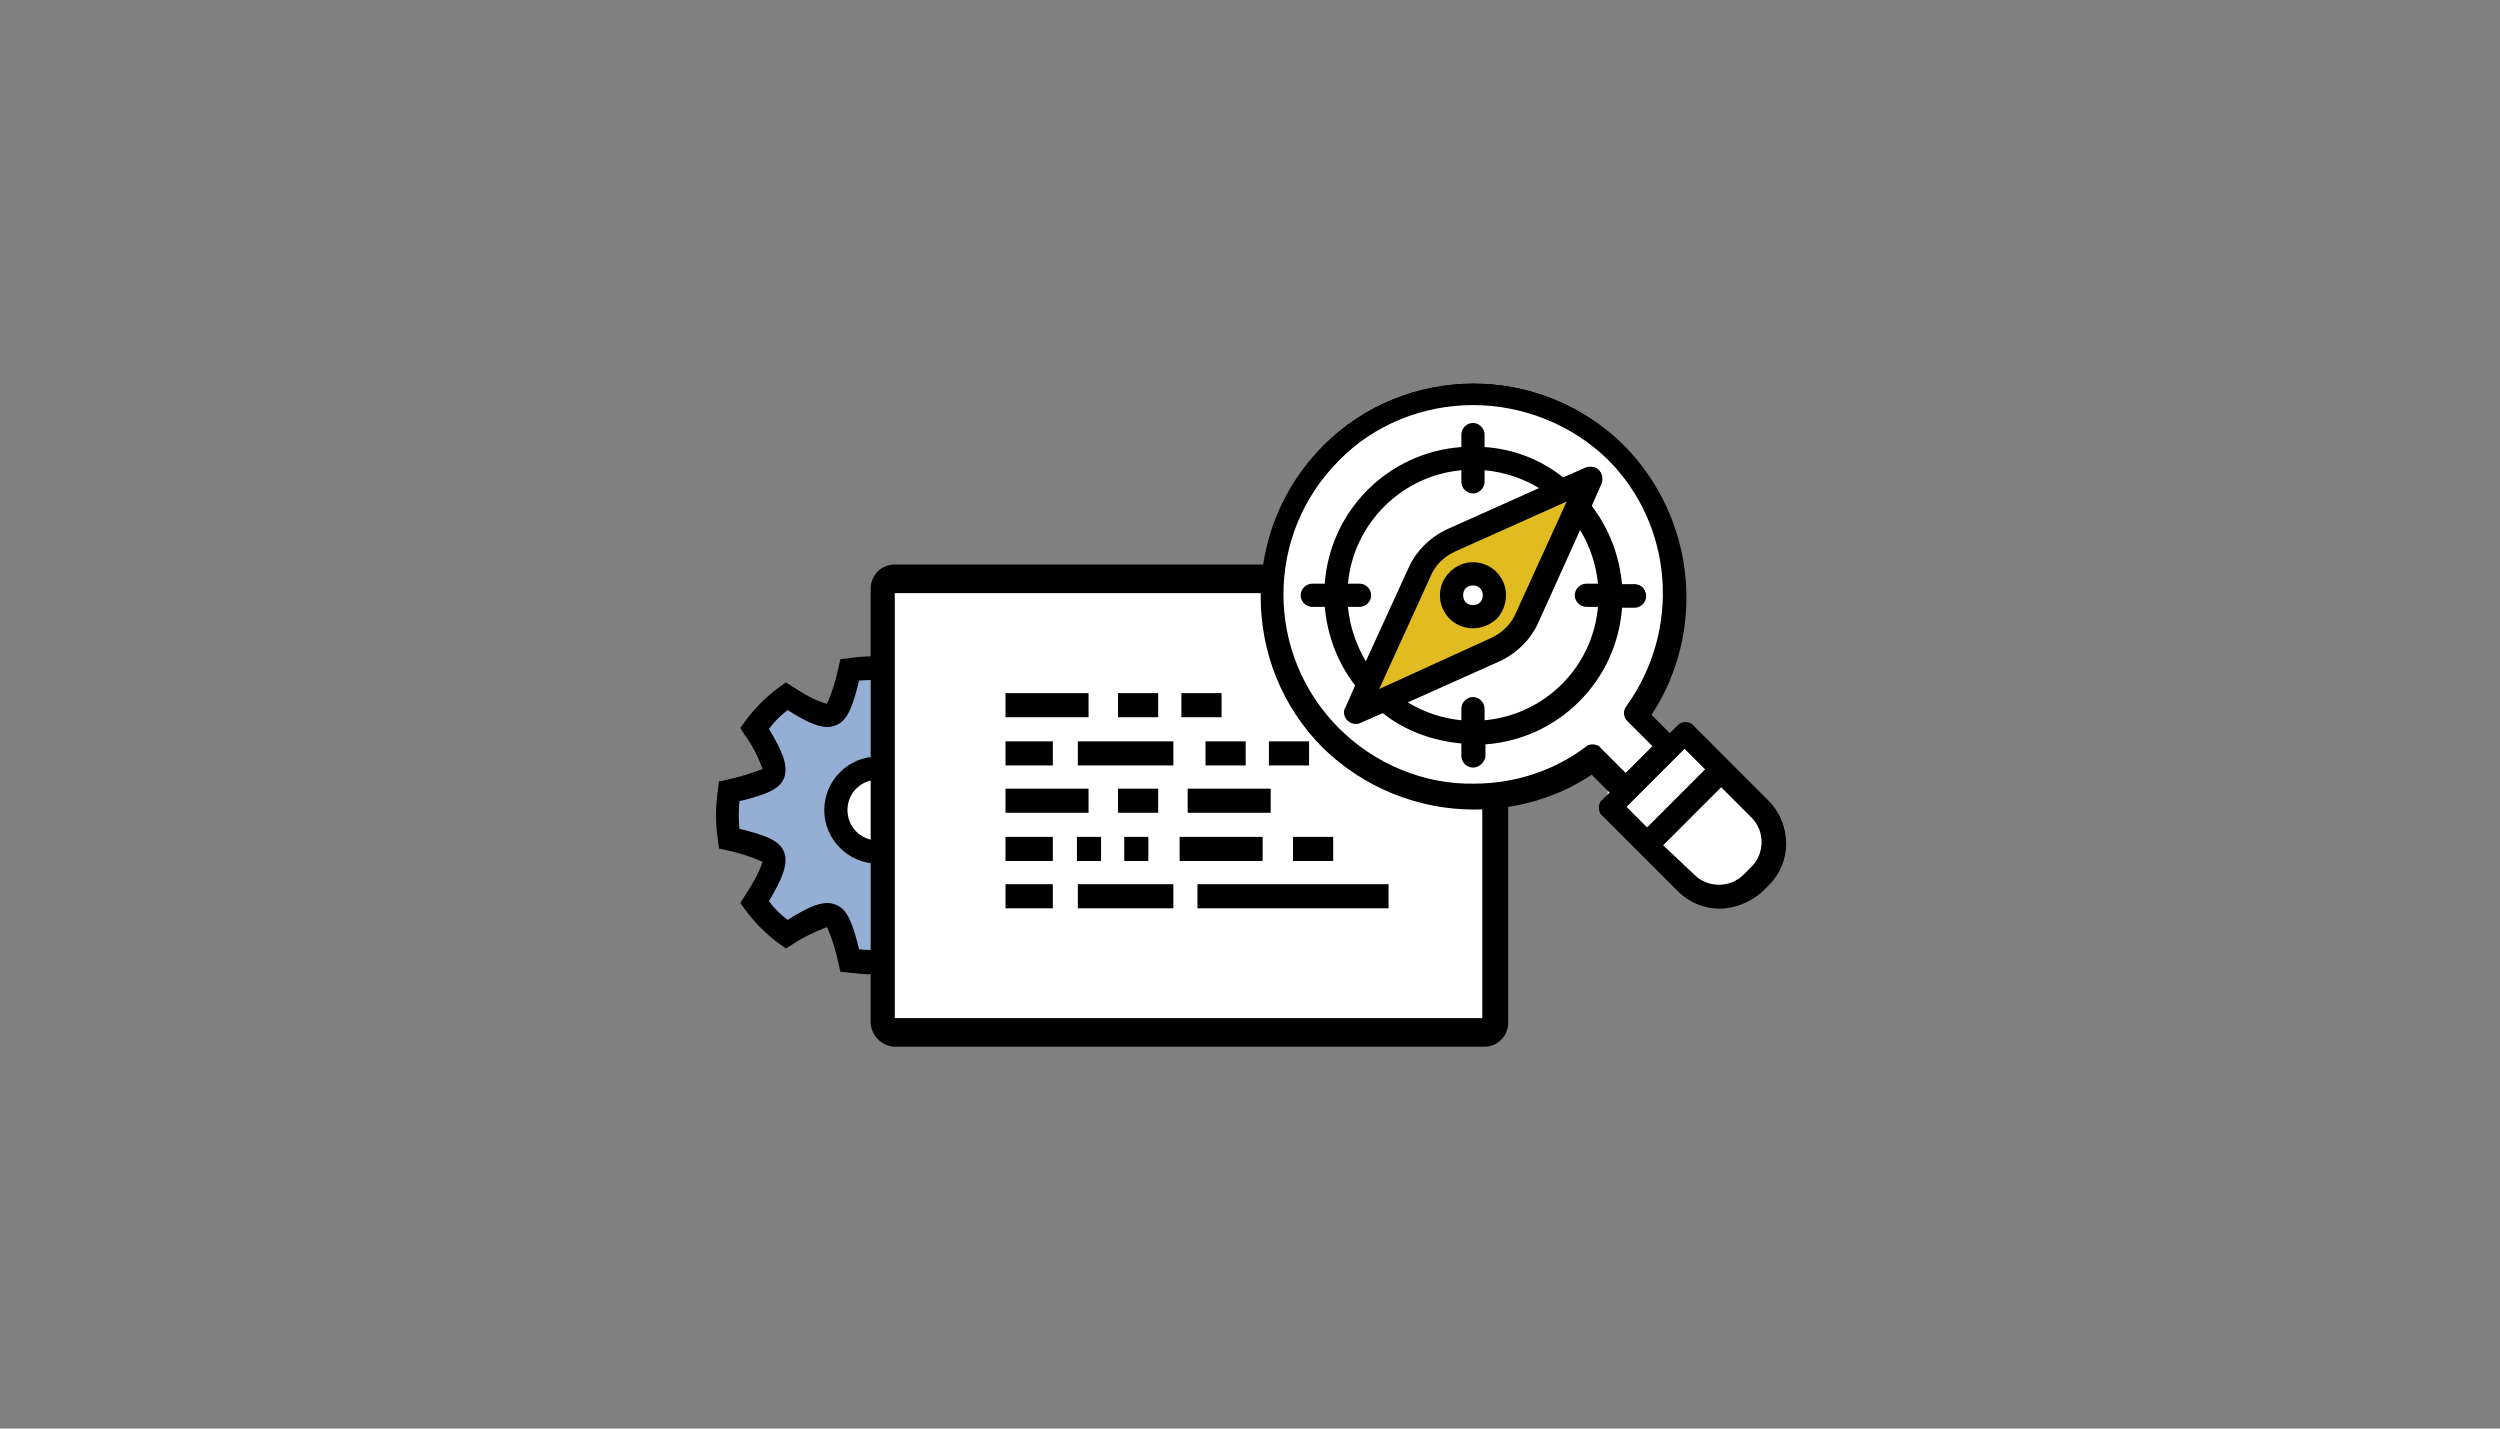
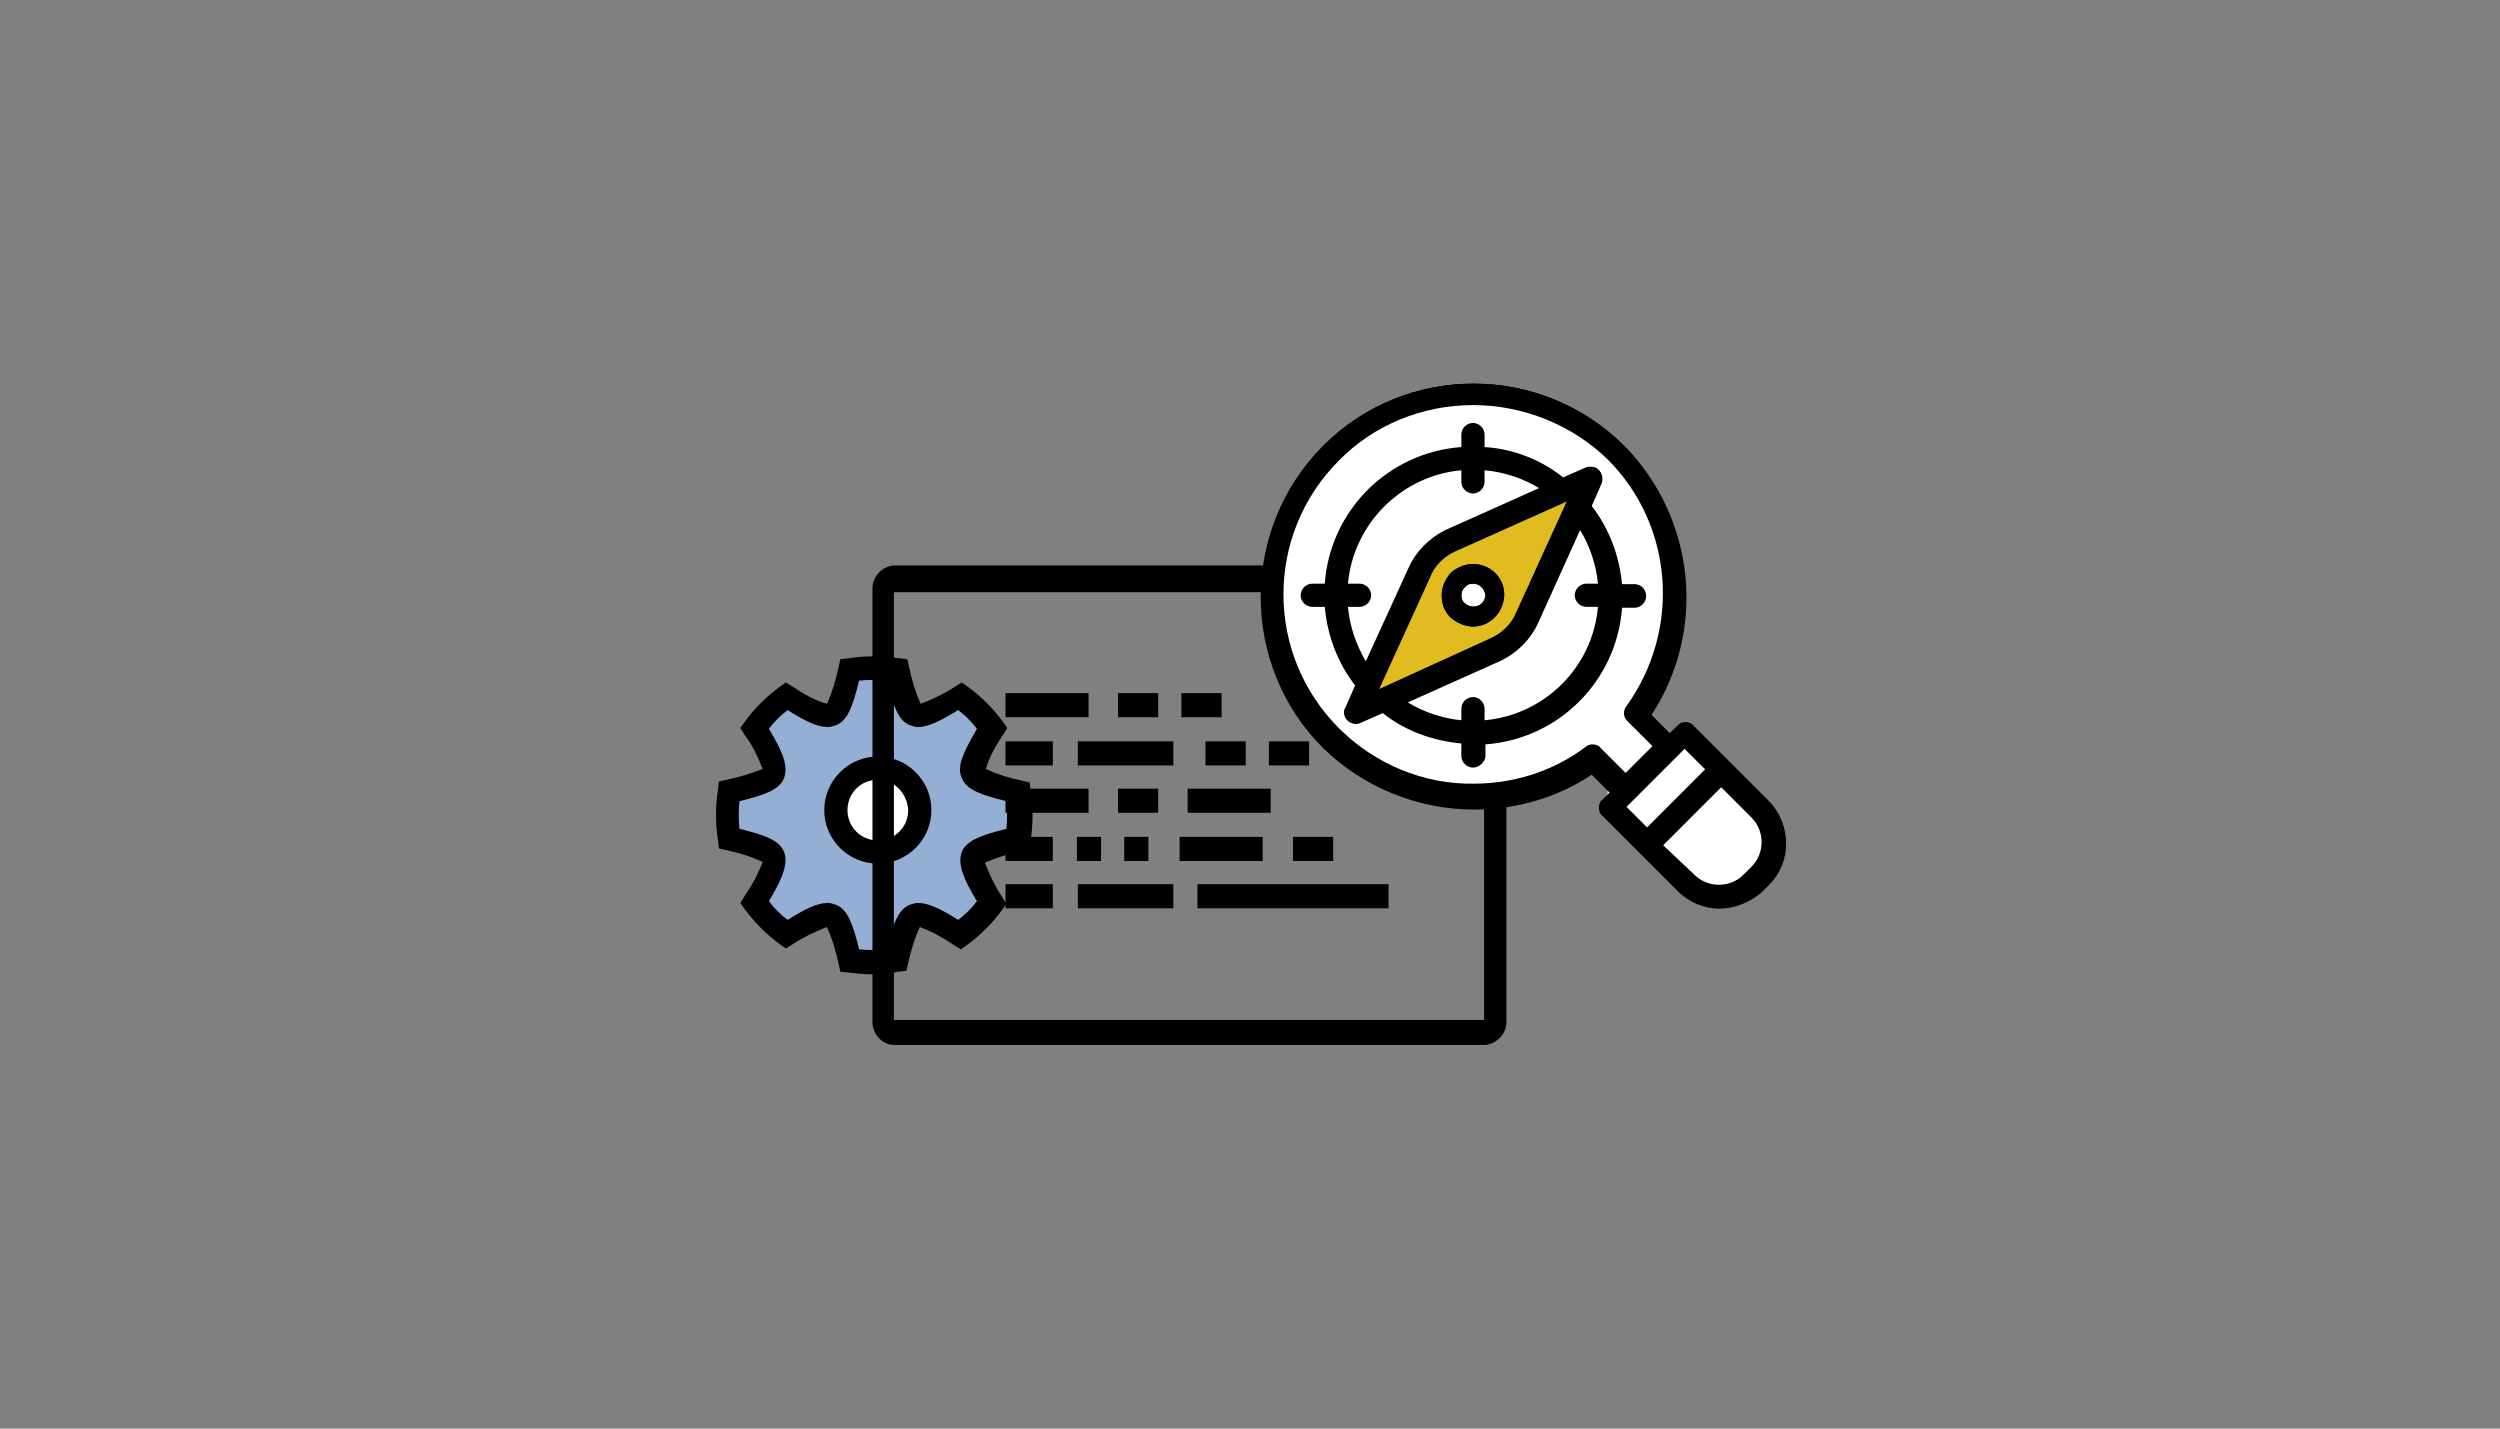
<svg xmlns="http://www.w3.org/2000/svg" version="1.1" id="Layer_1" x="0px" y="0px" viewBox="0 0 280 160" style="enable-background:new 0 0 280 160;" xml:space="preserve">
  <rect x="0" y="0" width="280" height="160" fill="#808080" stroke="none" />
  <style type="text/css">
	.st0{fill:#FFFFFF;}
	.st1{fill:#95AED3;}
	.st2{fill:#E0BC20;}
</style>
  <g id="Group_1156" transform="translate(-389.883 -3323.47)">
    <path id="Fill_5" class="st0" d="M487.8,3411.3c0,2.9-2.4,5.3-5.3,5.3c-2.9,0-5.3-2.4-5.3-5.3c0-2.9,2.4-5.3,5.3-5.3   C485.4,3406,487.8,3408.4,487.8,3411.3C487.8,3411.3,487.8,3411.3,487.8,3411.3" />
    <path id="Path_1488" class="st1" d="M498.9,3419.4c0.4-0.9,2.6-1.5,5-2c0.3-1.7,0.3-3.5,0-5.3c-2.4-0.6-4.6-1.1-5-2   c-0.4-0.9,0.8-3,2.1-5c-1-1.4-2.2-2.6-3.6-3.6c-2.1,1.3-4.1,2.5-5,2.1c-0.9-0.4-1.5-2.6-2-5c-1.7-0.3-3.5-0.3-5.3,0   c-0.6,2.4-1.1,4.6-2,5c-0.9,0.4-3-0.8-5-2.1c-1.4,1-2.6,2.2-3.6,3.6c1.3,2.1,2.5,4.1,2.1,5c-0.4,0.9-2.6,1.5-5,2   c-0.3,1.7-0.3,3.5,0,5.3c2.4,0.6,4.6,1.1,5,2c0.4,0.9-0.8,3-2.1,5c1,1.4,2.2,2.6,3.6,3.6c2.1-1.3,4.1-2.5,5-2.1   c0.9,0.4,1.5,2.6,2,5c1.7,0.3,3.5,0.3,5.3,0c0.6-2.4,1.1-4.6,2-5c0.9-0.4,3,0.8,5,2.1c1.4-1,2.6-2.2,3.6-3.6   C499.7,3422.4,498.5,3420.3,498.9,3419.4" />
    <path id="Path_1489" d="M487.7,3432.6c-1,0-1.9-0.1-2.8-0.2l-0.9-0.1l-0.2-0.9c-0.3-1.4-0.7-2.8-1.3-4.1c-1.3,0.5-2.6,1.1-3.8,1.9   l-0.8,0.5l-0.7-0.5c-1.5-1.1-2.8-2.4-3.9-3.9l-0.5-0.7l0.5-0.8c0.8-1.2,1.5-2.4,2-3.8c-1.3-0.6-2.6-1-4-1.3l0,0l-0.9-0.2l-0.1-0.9   c-0.3-1.9-0.3-3.8,0-5.7l0.1-0.9l0.9-0.2l0,0c1.4-0.3,2.7-0.7,4-1.2c-0.5-1.3-1.1-2.6-2-3.8l-0.5-0.8l0.5-0.7   c1.1-1.5,2.4-2.8,3.9-3.9l0.7-0.5l0.8,0.5c1.2,0.8,2.4,1.5,3.8,1.9c0.6-1.3,1-2.7,1.3-4.1l0.2-0.9l0.9-0.1c1.9-0.3,3.8-0.3,5.7,0   l0.9,0.1l0.2,0.9c0.3,1.4,0.7,2.8,1.3,4.1c1.3-0.5,2.6-1.1,3.8-1.9l0.8-0.5l0.7,0.5c1.5,1.1,2.8,2.4,3.9,3.9l0.5,0.7l-0.5,0.8l0,0   c-0.8,1.2-1.5,2.4-1.9,3.8c1.3,0.6,2.6,1,4,1.3l0,0l0.9,0.2l0.1,0.9c0.3,1.9,0.3,3.8,0,5.7l-0.1,0.9l-0.9,0.2   c-1.4,0.3-2.8,0.7-4.1,1.3c0.5,1.3,1.1,2.6,1.9,3.8v0l0.5,0.8l-0.5,0.7c-1.1,1.5-2.4,2.8-3.9,3.9l-0.7,0.5l-0.8-0.5   c-1.2-0.8-2.4-1.5-3.8-2c-0.6,1.3-1,2.7-1.3,4l-0.2,0.9l-0.9,0.1C489.6,3432.5,488.6,3432.6,487.7,3432.6z M482.6,3424.6   c0.3,0,0.6,0.1,0.9,0.2c1.3,0.5,1.9,2.1,2.6,5c1,0.1,2.1,0.1,3.1,0c0.7-2.9,1.3-4.5,2.6-5c0.3-0.1,0.6-0.2,0.9-0.2   c1.2,0,2.6,0.7,4.5,1.9c0.8-0.6,1.5-1.3,2.1-2.1c-1.5-2.5-2.2-4.1-1.7-5.5c0.5-1.3,2.2-1.9,5-2.6c0.1-1,0.1-2.1,0-3.1   c-2.9-0.7-4.5-1.3-5-2.6c-0.6-1.3,0.2-2.9,1.7-5.5c-0.6-0.8-1.3-1.5-2.1-2.1c-1.8,1.1-3.3,1.9-4.5,1.9c-0.3,0-0.6-0.1-0.9-0.2   c-1.3-0.5-1.9-2.2-2.6-5c-1-0.1-2.1-0.1-3.1,0c-0.7,2.9-1.3,4.5-2.6,5c-0.3,0.1-0.6,0.2-0.9,0.2c-1.2,0-2.6-0.7-4.5-1.9   c-0.8,0.6-1.5,1.3-2.1,2.1c1.5,2.5,2.2,4.1,1.7,5.5c-0.5,1.3-2.1,1.9-5,2.6c-0.1,1-0.1,2.1,0,3.1c2.9,0.7,4.5,1.3,5,2.6   c0.5,1.3-0.2,3-1.7,5.5c0.6,0.8,1.3,1.5,2.1,2.1C480,3425.3,481.4,3424.6,482.6,3424.6L482.6,3424.6z" />
    <path id="Path_1490" class="st0" d="M492.9,3414.2c0,2.6-2.1,4.7-4.7,4.7c-2.6,0-4.7-2.1-4.7-4.7c0-2.6,2.1-4.7,4.7-4.7l0,0   C490.8,3409.5,492.9,3411.6,492.9,3414.2" />
    <path id="Path_1491" d="M488.2,3420.2c-3.3,0-6-2.7-6-6c0-3.3,2.7-6,6-6c3.3,0,6,2.7,6,6l0,0   C494.2,3417.5,491.5,3420.2,488.2,3420.2z M488.2,3410.8c-1.9,0-3.4,1.5-3.4,3.4c0,1.9,1.5,3.4,3.4,3.4c1.9,0,3.4-1.5,3.4-3.4l0,0   l0,0C491.5,3412.3,490,3410.8,488.2,3410.8z" />
-     <path id="Path_1492" class="st0" d="M489.9,3439.1c-0.7-0.1-1.2-0.7-1.1-1.3v-48.1c-0.1-0.7,0.4-1.3,1.1-1.3h66.3   c0.7,0.1,1.2,0.7,1.1,1.3v48.1c0.1,0.7-0.4,1.3-1.1,1.3H489.9z" />
-     <path id="Path_1493" d="M489.9,3440.7c-1.5-0.2-2.6-1.5-2.5-3v-48.1c-0.1-1.5,1-2.8,2.5-2.9h66.4c1.5,0.2,2.6,1.5,2.5,3v48.1   c0.1,1.5-1,2.8-2.5,2.9L489.9,3440.7L489.9,3440.7z M555.9,3437.5v-47.6h-65.8v47.6H555.9z" />
    <path id="Path_1494" d="M489.9,3440.5c-1.4-0.1-2.4-1.4-2.3-2.8v-48.1c-0.1-1.4,0.9-2.6,2.3-2.8h66.4c1.4,0.1,2.4,1.4,2.3,2.8v48.1   c0.1,1.4-0.9,2.6-2.3,2.8H489.9L489.9,3440.5z M556.1,3437.7v-47.9H490v47.9L556.1,3437.7z" />
    <path id="Path_1495" d="M556.2,3440.4h-66.3c-1.3-0.1-2.3-1.3-2.2-2.7v-48.1c-0.1-1.3,0.9-2.5,2.2-2.7h66.3   c1.3,0.1,2.3,1.3,2.2,2.7v48.1C558.5,3439.1,557.6,3440.3,556.2,3440.4z M489.9,3389.7v48.1h66.3v-48.1H489.9z" />
    <path id="Path_1496" d="M524,3425.2v-2.7h21.4v2.7H524z M510.6,3425.2v-2.7h10.7v2.7H510.6z M502.5,3425.2v-2.7h5.3v2.7H502.5z    M534.7,3419.9v-2.7h4.5v2.7H534.7z M522,3419.9v-2.7h9.3v2.7H522z M515.8,3419.9v-2.7h2.7v2.7H515.8z M510.5,3419.9v-2.7h2.7v2.7   H510.5z M502.5,3419.9v-2.7h5.3v2.7H502.5z M522.9,3414.5v-2.7h9.3v2.7L522.9,3414.5z M515.1,3414.5v-2.7h4.5v2.7L515.1,3414.5z    M502.5,3414.5v-2.7h9.3v2.7L502.5,3414.5z M532,3409.2v-2.7h4.5v2.7H532z M524.9,3409.2v-2.7h4.5v2.7H524.9z M510.6,3409.2v-2.7   h10.7v2.7H510.6z M502.5,3409.2v-2.7h5.3v2.7H502.5z M522.2,3403.8v-2.7h4.5v2.7H522.2z M515.1,3403.8v-2.7h4.5v2.7H515.1z    M502.5,3403.8v-2.7h9.3v2.7H502.5z" />
    <g id="Group_1159" transform="translate(-957.045 2725.039)">
      <g id="nuri">
        <path id="Path_1648" class="st0" d="M1543.2,689.8c-2.1-2.5-4.6-4.8-6.9-7.1c-0.8-0.8-2-1.1-3.1-0.9c-0.6-0.9-1.3-1.7-1.8-2.5     c-0.2-0.3-0.4-0.5-0.6-0.7c5.3-9.7,4.5-22.1-3.3-30.5c-8.9-9.5-22.2-5.5-31.4,1.2c-1,0.7-1.6,1.8-1.6,3.1     c-6.6,7.9-6.3,18.6,0.2,25.6c-0.1,1.3,0.4,2.5,1.4,3.3c6.5,5.1,15.1,6.8,23.1,4.6c2.3-0.5,4.3-1.7,6-3.3c0.1,0.1,0.1,0.2,0.2,0.3     c0.6,0.9,1.2,1.7,1.8,2.6l0.2,0.3c-1,1.9-0.3,4.7,2,5.2c0.2,0,0.3,0.1,0.5,0.1c0.1,0.2,0.3,0.3,0.4,0.5c3,2.7,8.9,10,13.2,5.1     C1545.4,694.5,1544.8,691.8,1543.2,689.8z" />
        <path id="Path_1649" class="st2" d="M1522.7,654.4c-0.8-0.6-1.9-0.5-2.6,0.2c-0.4,0.4-0.8,0.8-1.1,1.3c-0.4,0.2-0.9,0.4-1.4,0.5     c-1.1,0.2-2.3,0.5-3.4,0.9c-2.3,0.9-4.3,2.2-6.1,3.9c-3.5,3.5-5.2,8.3-6.8,12.9c-0.8,2.4,3,3.5,3.9,1.1c0.1-0.3,0.2-0.7,0.3-1     c0.3,0.1,0.6,0.1,0.9,0l4.6-1.5c0.8-0.3,1.4-1,1.4-1.9c1.1-0.1,2.1-0.4,3.1-0.9c2-1.3,3-3.7,2.6-6c0.6-0.3,1-0.7,1.4-1.2     c0.8-1.2,1.6-2.5,2.2-3.8c0.6-0.5,1.1-1,1.4-1.7C1523.7,656.1,1523.5,655,1522.7,654.4z M1514.3,665.4c-0.4,1-1.3,1.3-2.3,1.4     c-0.7,0.1-1.4,0.2-2.1,0.4l0,0l-0.6-0.6c-0.1-0.1-0.1-0.1-0.2-0.2c0.7-1.2,1.6-2.2,2.6-3.1c0.4-0.3,0.8-0.7,1.3-1     c0,0.1,0.1,0.2,0.1,0.2c0.1,0.1,0.2,0.3,0.3,0.4l0,0c0,0,0.1,0.1,0.1,0.1c0.1,0.1,0.2,0.2,0.3,0.3     C1514.3,663.9,1514.5,664.7,1514.3,665.4z" />
      </g>
      <g id="レイヤー_1">
        <g id="Group_1158">
          <path id="Path_1650" d="M1539.5,700.2c-1.7,0-3.4-0.7-4.6-1.9l-8.5-8.5c-0.3-0.2-0.4-0.6-0.4-0.9c0-0.3,0.1-0.7,0.4-0.9l0.8-0.8      l-2-2c-3.9,2.6-8.5,3.9-13.2,3.9c-6.3,0-12.4-2.5-16.9-6.9c-9.3-9.3-9.3-24.5,0-33.8c9.3-9.3,24.5-9.3,33.8,0      c7.9,8.1,9.2,20.6,3,30.1l2.1,2.1l0.8-0.8c0.2-0.3,0.6-0.4,0.9-0.4c0.4,0,0.7,0.1,0.9,0.4l8.5,8.5c2.5,2.6,2.5,6.7,0,9.2      l-0.9,0.9C1542.9,699.5,1541.2,700.2,1539.5,700.2z M1536.7,696.4c1.5,1.5,4,1.5,5.5,0c0,0,0,0,0,0l0.9-0.9c1.5-1.5,1.5-4,0-5.5      l-3.4-3.4l-6.5,6.5L1536.7,696.4z M1531.4,691.1l6.5-6.5l-2.3-2.3l-0.8,0.8l-4.9,4.9l-0.8,0.8L1531.4,691.1z M1511.9,643.8      c-5.6,0-11.1,2.2-15,6.2c-8.3,8.3-8.3,21.7,0,30c4,4,9.5,6.3,15.1,6.2c4.5,0,8.9-1.4,12.5-4.1c0.2-0.2,0.5-0.3,0.8-0.3      c0.3,0,0.7,0.1,0.9,0.4l2.8,2.8l3-3l-2.8-2.8c-0.5-0.5-0.5-1.2-0.1-1.7c6.1-8.5,5.3-20.2-2.1-27.6      C1523,646,1517.5,643.8,1511.9,643.8L1511.9,643.8z" />
          <path id="Path_1651" d="M1539.5,699.9c-1.7,0-3.3-0.7-4.5-1.8l-8.5-8.5c-0.2-0.2-0.3-0.5-0.3-0.8c0-0.3,0.1-0.6,0.3-0.8l1-1      l-2.3-2.3c-3.9,2.6-8.5,4-13.2,4c-6.3,0-12.3-2.5-16.8-6.9c-9.3-9.2-9.3-24.2,0-33.5c4.4-4.4,10.5-6.9,16.8-6.9      c6.3,0,12.3,2.5,16.7,6.9c7.9,8.1,9.1,20.5,2.9,30l2.3,2.3l1-0.9c0.2-0.2,0.5-0.3,0.8-0.3c0.3,0,0.6,0.1,0.8,0.3l8.5,8.5      c2.5,2.5,2.5,6.5,0,8.9l-0.9,0.9C1542.8,699.3,1541.2,699.9,1539.5,699.9z M1536.6,696.5c1.6,1.6,4.2,1.6,5.8,0c0,0,0,0,0,0      l0.9-0.9c1.6-1.6,1.6-4.2,0-5.9l-3.6-3.6l-6.8,6.8L1536.6,696.5z M1531.4,691.4l6.8-6.8l-2.6-2.6l-1,1l-4.9,4.9l-1,0.9      L1531.4,691.4z M1511.9,643.6c-5.7,0-11.2,2.2-15.2,6.3c-8.4,8.4-8.4,21.9-0.1,30.3c4,4.1,9.5,6.3,15.3,6.3l0,0      c4.6,0,9-1.4,12.7-4.1c0.2-0.1,0.4-0.2,0.7-0.2c0.3,0,0.6,0.1,0.8,0.3l3,3l3.3-3.3l-3-3c-0.4-0.4-0.4-1-0.1-1.4      c6.2-8.6,5.3-20.4-2.1-27.9C1523.1,645.9,1517.6,643.6,1511.9,643.6L1511.9,643.6z" />
          <path id="Path_1652" d="M1539.5,699.9c-1.7,0-3.3-0.7-4.5-1.8l-8.5-8.5c-0.2-0.2-0.3-0.5-0.3-0.8c0-0.3,0.1-0.6,0.3-0.8l1-1      l-2.3-2.3c-3.9,2.6-8.5,4-13.2,4c-6.3,0-12.3-2.5-16.8-6.9c-9.2-9.2-9.2-24.2,0-33.5c9.2-9.2,24.2-9.2,33.5,0l0,0      c7.9,8.1,9.1,20.5,2.9,30l2.3,2.3l1-1c0.2-0.2,0.5-0.3,0.8-0.3c0.3,0,0.6,0.1,0.8,0.3l8.5,8.5c2.5,2.5,2.5,6.5,0,8.9l-0.9,0.9      C1542.8,699.3,1541.2,699.9,1539.5,699.9z M1536.6,696.5c1.6,1.6,4.2,1.6,5.8,0c0,0,0,0,0,0l0.9-0.9c1.6-1.6,1.6-4.2,0-5.9      l-3.6-3.6l-6.8,6.8L1536.6,696.5z M1531.4,691.4l6.8-6.8l-2.6-2.6l-1,1l-4.9,4.9l-1,0.9L1531.4,691.4z M1511.9,643.6      c-5.7,0-11.2,2.2-15.2,6.3c-8.4,8.4-8.4,22-0.1,30.3c4,4.1,9.6,6.3,15.3,6.3l0,0c4.6,0,9-1.4,12.7-4.1c0.2-0.1,0.4-0.2,0.7-0.2      c0.3,0,0.6,0.1,0.8,0.3l3,3l3.3-3.3l-3-3c-0.4-0.4-0.4-1-0.1-1.4c6.2-8.6,5.3-20.4-2.1-27.9      C1523.1,645.8,1517.6,643.6,1511.9,643.6L1511.9,643.6z" />
          <path id="Path_1653" d="M1544.8,688.4l-4.4-4.4l-4.2-4.2c-0.2-0.2-0.4-0.3-0.6-0.3c-0.2,0-0.5,0.1-0.6,0.3l-1.1,1.1l-2.6-2.6      c6.3-9.3,5.2-21.8-2.8-29.8c-9.2-9.2-24-9.2-33.2,0c-9.1,9.2-9.1,24.1,0.1,33.2c8,7.9,20.4,9.1,29.7,2.8l2.6,2.6l-1.1,1.1      c-0.2,0.2-0.3,0.4-0.3,0.6c0,0.2,0.1,0.5,0.3,0.6l8.5,8.5c2.4,2.4,6.3,2.4,8.6,0l0.9-0.9      C1547.1,694.6,1547.1,690.8,1544.8,688.4L1544.8,688.4z M1525.9,682.7c-0.3-0.3-0.8-0.3-1.1-0.1c-9.7,7.1-23.3,5-30.3-4.7      c-6.3-8.6-5.4-20.6,2.2-28.2c8.5-8.5,22.2-8.5,30.7,0c7.5,7.6,8.4,19.5,2.2,28.2c-0.3,0.4-0.2,0.8,0.1,1.1l3.1,3.1l-3.6,3.6      L1525.9,682.7z M1529.6,687.7l4.9-4.9l1.1-1.1l2.9,2.9l-7.1,7.1l-2.9-2.9L1529.6,687.7z M1543.5,695.8l-0.9,0.9      c-1.7,1.7-4.4,1.7-6.1,0c0,0,0,0,0,0l-3.7-3.7l7.1-7.1l3.7,3.7C1545.2,691.3,1545.2,694.1,1543.5,695.8z" />
-           <path id="Path_1654" d="M1511.9,668.8c-2.1,0-3.7-1.7-3.7-3.7c0-1,0.4-1.9,1.1-2.6c0.7-0.7,1.6-1.1,2.6-1.1c2,0,3.7,1.6,3.7,3.7      c0,1-0.4,2-1.1,2.7C1513.8,668.4,1512.9,668.8,1511.9,668.8z M1511.9,664c-0.3,0-0.6,0.1-0.8,0.3c-0.2,0.2-0.3,0.5-0.3,0.8      c0,0.3,0.1,0.6,0.3,0.8c0.2,0.2,0.5,0.3,0.8,0.3c0.3,0,0.6-0.1,0.8-0.3c0.2-0.2,0.3-0.5,0.3-0.8      C1513,664.5,1512.6,664,1511.9,664C1511.9,664,1511.9,664,1511.9,664L1511.9,664z" />
          <path id="Path_1655" d="M1511.9,668.6c-0.9,0-1.8-0.4-2.5-1c-0.7-0.7-1-1.5-1-2.5c0-0.9,0.4-1.8,1-2.5c0.7-0.6,1.6-1,2.5-1      c1.9,0,3.5,1.5,3.5,3.4c0,0.9-0.4,1.9-1,2.5C1513.7,668.3,1512.8,668.6,1511.9,668.6z M1511.9,663.8c-0.3,0-0.7,0.1-0.9,0.4      c-0.3,0.2-0.4,0.6-0.4,0.9c0,0.3,0.1,0.7,0.4,0.9c0.5,0.5,1.4,0.5,1.9,0c0,0,0,0,0,0c0.2-0.2,0.4-0.6,0.4-0.9      C1513.2,664.4,1512.7,663.8,1511.9,663.8C1511.9,663.8,1511.9,663.8,1511.9,663.8L1511.9,663.8z" />
          <path id="Path_1656" d="M1511.9,668.6c-0.9,0-1.8-0.4-2.5-1c-0.7-0.7-1-1.5-1-2.5c0-0.9,0.4-1.8,1-2.5c0.7-0.6,1.6-1,2.5-1      c1.9,0,3.5,1.5,3.5,3.4c0,0.9-0.4,1.9-1,2.5C1513.7,668.2,1512.8,668.6,1511.9,668.6z M1511.9,663.8c-0.4,0-0.7,0.1-0.9,0.4      c-0.3,0.3-0.4,0.6-0.4,0.9c0,0.3,0.1,0.7,0.4,0.9c0.5,0.5,1.4,0.5,1.9,0c0,0,0,0,0,0c0.2-0.2,0.4-0.6,0.4-0.9      C1513.2,664.4,1512.7,663.8,1511.9,663.8C1511.9,663.8,1511.9,663.8,1511.9,663.8L1511.9,663.8z" />
          <path id="Path_1657" d="M1514.2,662.8c-1.3-1.3-3.4-1.3-4.7,0c-0.6,0.6-1,1.5-1,2.3c0,0.9,0.3,1.7,1,2.3c1.3,1.3,3.4,1.3,4.7,0      C1515.5,666.1,1515.5,664.1,1514.2,662.8z M1513,666.2c-0.6,0.6-1.6,0.6-2.2,0c-0.3-0.3-0.5-0.7-0.5-1.1c0-0.4,0.2-0.8,0.5-1.1      c0.3-0.3,0.7-0.4,1.1-0.4c0.4,0,0.8,0.2,1.1,0.4C1513.6,664.6,1513.6,665.6,1513,666.2z" />
          <path id="Path_1658" d="M1511.9,684.4c-0.7,0-1.3-0.6-1.3-1.3v-1.4c-3.2-0.3-6.3-1.4-8.8-3.4l-2.5,1.1c-0.6,0.3-1.4,0-1.7-0.6      c-0.2-0.4-0.2-0.8,0-1.1l1.1-2.5c-2-2.6-3.1-5.6-3.4-8.8h-1.4c-0.7,0-1.3-0.6-1.3-1.3s0.6-1.3,1.3-1.3c0,0,0,0,0,0h1.4      c0.6-8.2,7.1-14.7,15.3-15.3v-1.4c0-0.7,0.6-1.3,1.3-1.3s1.3,0.6,1.3,1.3v1.4c3.2,0.2,6.3,1.4,8.8,3.4l2.5-1.1      c0.2-0.1,0.4-0.1,0.6-0.1c0.3,0,0.7,0.1,0.9,0.4c0.4,0.4,0.5,1,0.3,1.5l-1.1,2.5c2,2.6,3.1,5.6,3.4,8.8h1.4      c0.7,0,1.3,0.6,1.3,1.3s-0.6,1.3-1.3,1.3c0,0,0,0,0,0h-1.4c-0.6,8.2-7.1,14.7-15.3,15.3v1.4      C1513.2,683.8,1512.6,684.4,1511.9,684.4z M1511.9,676.5c0.7,0,1.3,0.6,1.3,1.3c0,0,0,0,0,0v1.3c6.7-0.6,12.1-5.9,12.7-12.7      h-1.3c-0.7,0-1.3-0.6-1.3-1.3s0.6-1.3,1.3-1.3c0,0,0,0,0,0h1.3c-0.2-2.1-0.9-4.2-2-6l-4.7,10.4c-0.8,1.8-2.3,3.3-4.1,4.2      l-10.5,4.7c1.8,1.1,3.9,1.8,6,2v-1.3C1510.6,677.1,1511.2,676.5,1511.9,676.5L1511.9,676.5z M1509.9,660.2      c-1.3,0.6-2.3,1.6-2.8,2.9l-5.7,12.5l12.5-5.7c1.3-0.6,2.3-1.6,2.8-2.8l5.7-12.5L1509.9,660.2z M1497.9,666.4      c0.2,2.2,0.9,4.2,2,6.1l4.8-10.5c0.8-1.8,2.3-3.3,4.1-4.2l10.5-4.7c-1.8-1.1-3.9-1.8-6.1-2v1.3c0,0.7-0.6,1.3-1.3,1.3      s-1.3-0.6-1.3-1.3l0,0v-1.3c-6.7,0.6-12.1,6-12.7,12.7h1.3c0.7,0,1.3,0.6,1.3,1.3c0,0.7-0.6,1.3-1.3,1.3c0,0,0,0,0,0      L1497.9,666.4z" />
          <path id="Path_1659" d="M1511.9,684.2c-0.6,0-1.1-0.5-1.1-1.1v-1.6c-3.3-0.2-6.4-1.4-9-3.5l-2.6,1.2c-0.4,0.2-0.9,0.1-1.2-0.2      c-0.3-0.3-0.4-0.8-0.2-1.2l1.2-2.6c-2-2.6-3.2-5.7-3.4-9h-1.6c-0.6,0-1.1-0.5-1.1-1.1c0,0,0,0,0,0c0-0.6,0.5-1.1,1.1-1.1      c0,0,0,0,0,0h1.6c0.5-8.2,7.1-14.8,15.3-15.3v-1.6c0-0.6,0.5-1.1,1.1-1.1s1.1,0.5,1.1,1.1l0,0v1.6c3.3,0.2,6.4,1.4,9,3.4      l2.6-1.2c0.2-0.1,0.3-0.1,0.5-0.1c0.3,0,0.6,0.1,0.8,0.3c0.3,0.3,0.4,0.8,0.2,1.2l-1.2,2.6c2,2.6,3.2,5.7,3.5,9h1.6      c0.6,0,1.1,0.5,1.1,1.1c0,0,0,0,0,0c0,0.6-0.5,1.1-1.1,1.1c0,0,0,0,0,0h-1.6c-0.5,8.2-7.1,14.8-15.3,15.3v1.6      C1513,683.7,1512.5,684.2,1511.9,684.2z M1511.9,676.7c0.6,0,1.1,0.5,1.1,1.1c0,0,0,0,0,0v1.5c7-0.5,12.6-6.1,13.1-13.1h-1.5      c-0.6,0-1.1-0.5-1.1-1.1c0,0,0,0,0,0c0-0.6,0.5-1.1,1.1-1.1c0,0,0,0,0,0h1.5c-0.2-2.4-1-4.7-2.3-6.7l-4.9,10.8      c-0.8,1.8-2.3,3.2-4,4.1l-10.8,4.9c2,1.3,4.3,2.1,6.7,2.3v-1.5C1510.8,677.2,1511.3,676.7,1511.9,676.7      C1511.9,676.7,1511.9,676.7,1511.9,676.7z M1509.8,660.1c-1.3,0.6-2.3,1.7-2.9,3l-5.9,13l13.1-5.9c1.3-0.6,2.4-1.6,2.9-2.9      l5.9-13L1509.8,660.1z M1497.7,666.2c0.2,2.4,1,4.7,2.3,6.7l4.9-10.8c0.8-1.8,2.3-3.2,4-4.1l10.8-4.9c-2-1.3-4.3-2.1-6.7-2.3      v1.5c0,0.6-0.5,1.1-1.1,1.1s-1.1-0.5-1.1-1.1v-1.5c-7,0.5-12.6,6.1-13.1,13.1h1.5c0.6,0,1.1,0.5,1.1,1.1c0,0,0,0,0,0      c0,0.6-0.5,1.1-1.1,1.1c0,0,0,0,0,0L1497.7,666.2z" />
          <path id="Path_1660" d="M1511.9,684.2c-0.6,0-1.1-0.5-1.1-1.1v-1.6c-3.3-0.2-6.4-1.4-9-3.5l-2.6,1.2c-0.4,0.2-0.9,0.1-1.2-0.2      c-0.3-0.3-0.4-0.8-0.2-1.2l1.2-2.6c-2-2.6-3.2-5.7-3.4-9h-1.6c-0.6,0-1.1-0.5-1.1-1.1c0,0,0,0,0,0c0-0.6,0.5-1.1,1.1-1.1      c0,0,0,0,0,0h1.6c0.5-8.2,7.1-14.8,15.3-15.3v-1.6c0.1-0.6,0.6-1.1,1.2-1c0.5,0,1,0.5,1,1v1.6c3.3,0.2,6.4,1.4,9,3.4l2.6-1.2      c0.2-0.1,0.3-0.1,0.5-0.1c0.3,0,0.6,0.1,0.8,0.3c0.3,0.3,0.4,0.8,0.2,1.2l-1.2,2.6c2,2.6,3.2,5.7,3.5,9h1.6      c0.6,0,1.1,0.5,1.1,1.1c0,0,0,0,0,0c0,0.6-0.5,1.1-1.1,1.1c0,0,0,0,0,0h-1.6c-0.5,8.2-7.1,14.8-15.3,15.3v1.6      C1513,683.7,1512.5,684.2,1511.9,684.2L1511.9,684.2z M1511.9,676.7c0.6,0,1.1,0.5,1.1,1.1c0,0,0,0,0,0v1.5      c7-0.5,12.6-6.1,13.1-13.1h-1.5c-0.6,0-1.1-0.5-1.1-1.1c0,0,0,0,0,0c0-0.6,0.5-1.1,1.1-1.1c0,0,0,0,0,0h1.5      c-0.2-2.4-1-4.7-2.3-6.7l-4.9,10.8c-0.8,1.8-2.3,3.2-4,4l-10.8,4.9c2,1.3,4.3,2.1,6.7,2.3v-1.5      C1510.8,677.2,1511.3,676.7,1511.9,676.7z M1509.8,660c-1.3,0.6-2.3,1.7-2.9,3l-6,13.1l13.1-6c1.3-0.6,2.4-1.6,3-3l6-13.1      L1509.8,660z M1497.7,666.2c0.2,2.4,1,4.7,2.3,6.8l4.9-10.8c0.8-1.8,2.3-3.2,4-4.1l10.8-4.9c-2-1.3-4.3-2.1-6.7-2.3v1.5      c0.1,0.6-0.4,1.1-1,1.2c-0.6,0.1-1.1-0.4-1.2-1c0-0.1,0-0.1,0-0.2v-1.5c-7,0.5-12.6,6.1-13.1,13.1h1.5c0.6,0,1.1,0.5,1.1,1.1      c0,0.6-0.5,1.1-1.1,1.1c0,0,0,0,0,0L1497.7,666.2z" />
          <path id="Path_1661" d="M1530.8,665.1c0-0.5-0.4-0.9-0.9-0.9c0,0,0,0,0,0h-1.8c-0.2-3.4-1.4-6.6-3.5-9.2l1.3-2.7      c0.2-0.3,0.1-0.7-0.2-1c-0.3-0.3-0.7-0.3-1-0.2l-2.7,1.2c-2.6-2.1-5.8-3.3-9.2-3.5v-1.8c0-0.5-0.4-0.9-0.9-0.9      c-0.5,0-0.9,0.4-0.9,0.9v1.8c-8.3,0.4-14.9,7-15.4,15.3h-1.8c-0.5,0-0.9,0.4-0.9,0.9c0,0,0,0,0,0c0,0.5,0.4,0.9,0.8,0.9      c0,0,0,0,0,0h1.8c0.2,3.4,1.4,6.6,3.5,9.2l-1.3,2.7c-0.2,0.4,0,0.9,0.4,1.1c0.1,0.1,0.3,0.1,0.4,0.1c0.1,0,0.3,0,0.4-0.1      l2.7-1.3c2.6,2.1,5.8,3.3,9.2,3.5v1.8c0,0.5,0.4,0.9,0.9,0.9c0.5,0,0.9-0.4,0.9-0.9v-1.8c8.3-0.4,14.9-7.1,15.3-15.4h1.8      C1530.4,666,1530.8,665.6,1530.8,665.1C1530.8,665.1,1530.8,665.1,1530.8,665.1z M1497.4,666h1.8c0.5,0,0.9-0.4,0.9-0.8      c0,0,0,0,0,0c0-0.5-0.4-0.9-0.9-0.9c0,0,0,0,0,0h-1.8c0.4-7.3,6.3-13.2,13.6-13.6v1.8c0,0.5,0.4,0.9,0.9,0.9      c0.5,0,0.9-0.4,0.9-0.9v-1.8c2.7,0.2,5.2,1,7.4,2.6l-11.2,5.1c-1.7,0.8-3.1,2.2-3.9,3.9l-5.1,11.2      C1498.5,671.2,1497.6,668.6,1497.4,666z M1506.7,662.9L1506.7,662.9c0.6-1.4,1.7-2.5,3-3.1l13.6-6.2l-6.2,13.6      c-0.6,1.4-1.7,2.4-3.1,3.1l-13.6,6.2L1506.7,662.9z M1522.2,675.4c-2.5,2.5-5.8,4-9.4,4.2v-1.7c0-0.5-0.4-0.9-0.9-0.9      c-0.5,0-0.9,0.4-0.9,0.9l0,0v1.7c-2.6-0.2-5.2-1-7.4-2.5l11.2-5.1c1.7-0.8,3.1-2.2,3.9-3.9l5.1-11.2c1.5,2.2,2.4,4.7,2.6,7.4      h-1.7c-0.5,0-0.9,0.4-0.9,0.9c0,0,0,0,0,0c0,0.5,0.4,0.9,0.9,0.9c0,0,0,0,0,0h1.7C1526.2,669.5,1524.7,672.9,1522.2,675.4z" />
        </g>
      </g>
    </g>
  </g>
</svg>